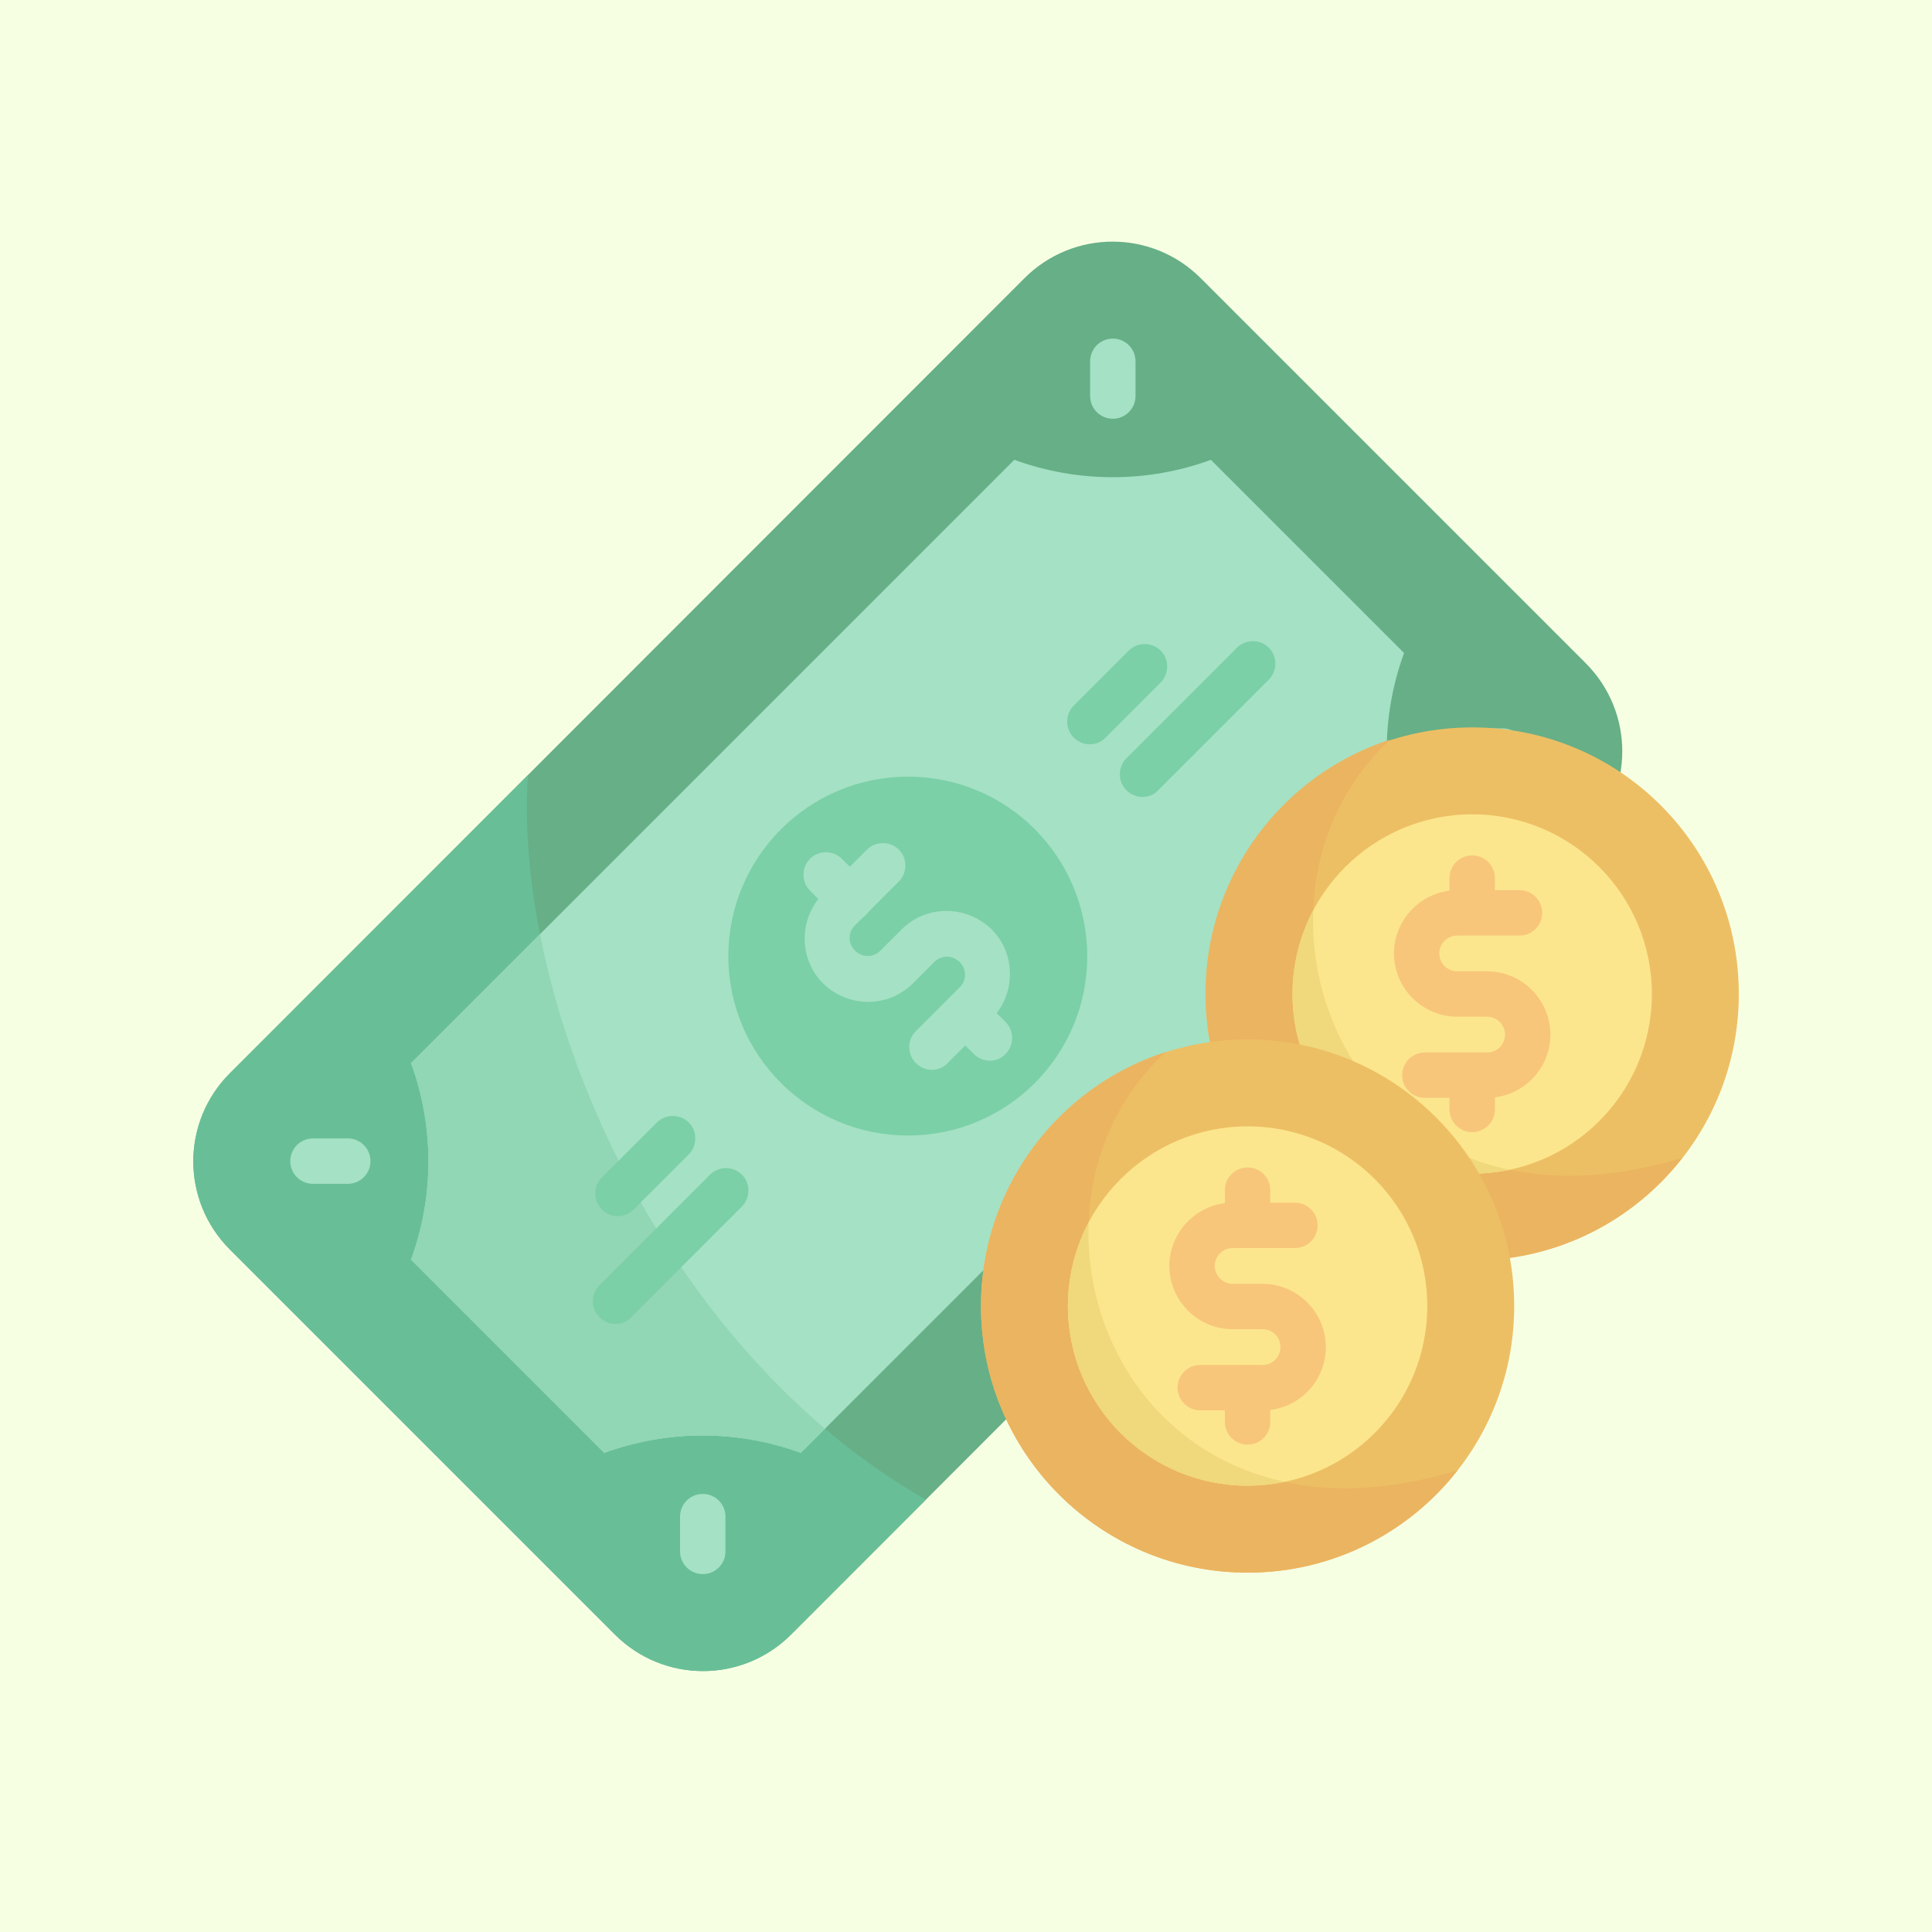
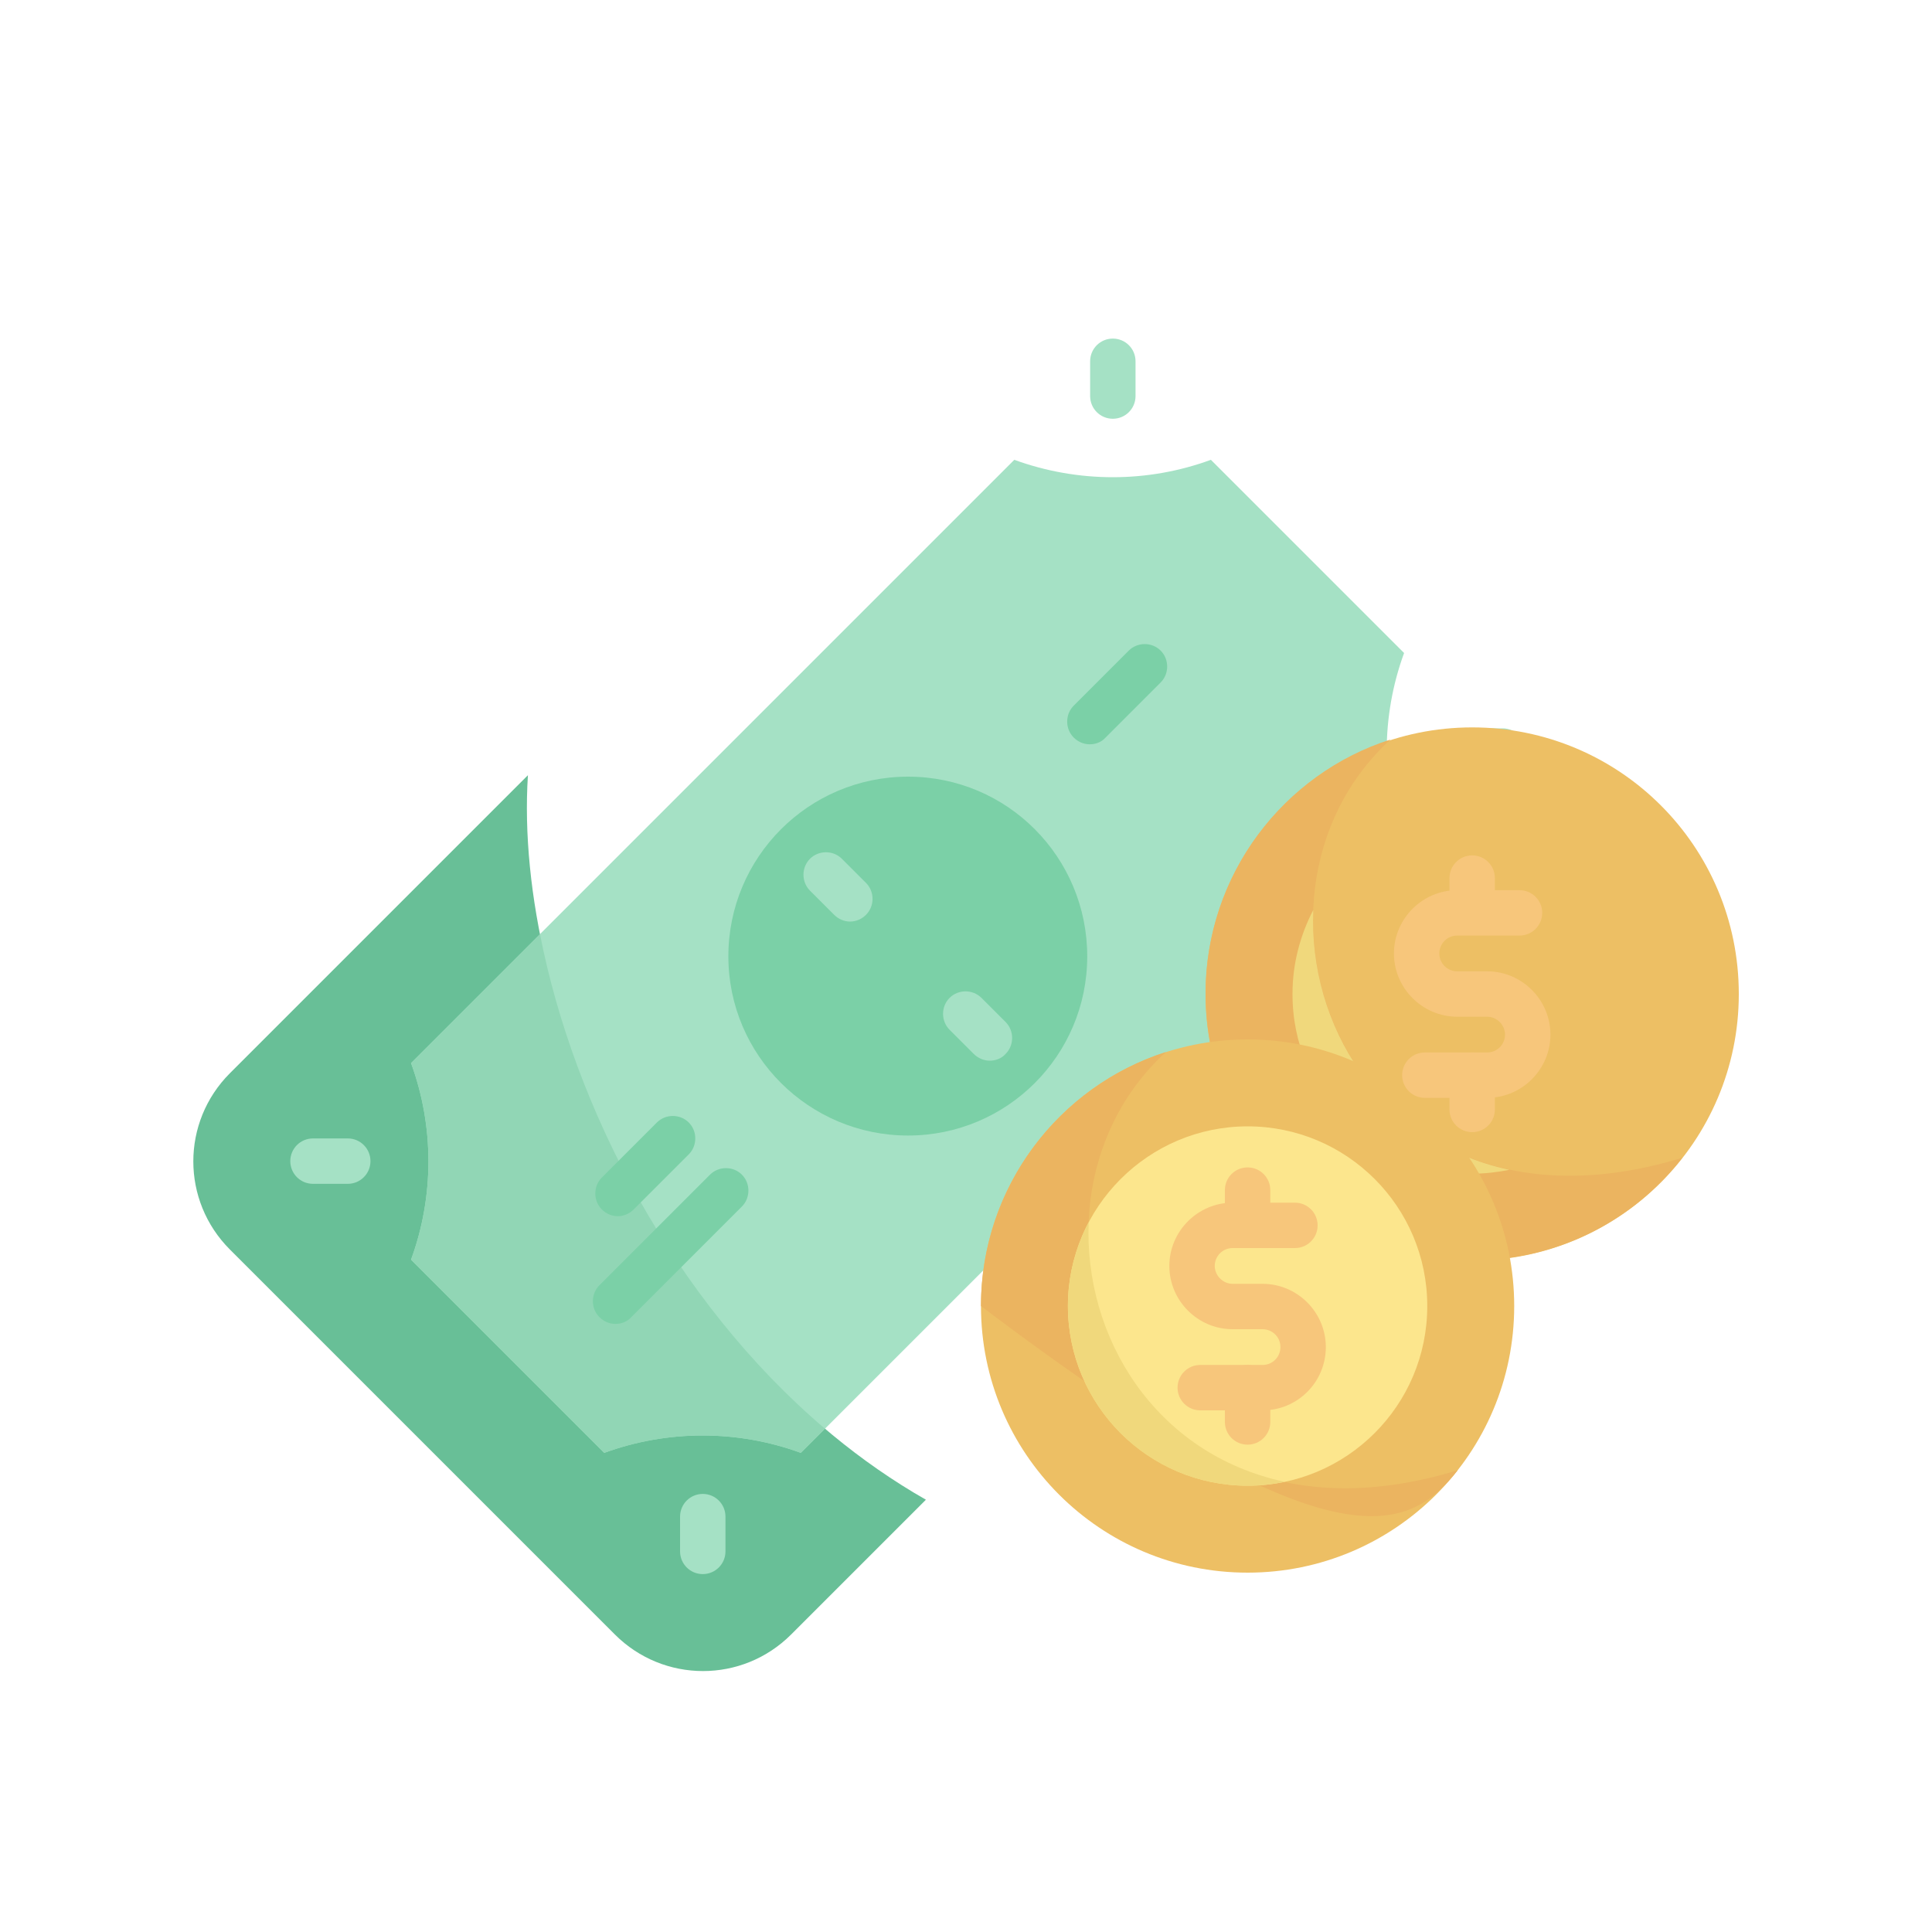
<svg xmlns="http://www.w3.org/2000/svg" id="OBJECTS" x="0px" y="0px" viewBox="0 0 40 40" style="enable-background:new 0 0 40 40;">
  <style type="text/css">
	.st0{fill:#F7FFE3;}
	.st1{fill:#66AF87;}
	.st2{fill:#68BF97;}
	.st3{fill:#A5E1C5;}
	.st4{fill:#91D6B5;}
	.st5{fill:#7BD0A7;}
	.st6{fill:#EDBF64;}
	.st7{fill:#EBB460;}
	.st8{fill:#FCE68D;}
	.st9{fill:#F0D87C;}
	.st10{fill:#F7C67B;}
</style>
-   <rect y="0" class="st0" width="40" height="40" />
-   <path class="st1" d="M32.83,17.38L16.38,33.84c-1.01,1.01-2.64,1.01-3.65,0l-7.97-7.97c-1.01-1.01-1.01-2.64,0-3.65L21.21,5.76  c1.01-1.01,2.64-1.01,3.65,0l7.97,7.97C33.84,14.74,33.84,16.37,32.83,17.38z" />
  <path class="st2" d="M10.93,16.05l-6.17,6.17c-1.01,1.01-1.01,2.64,0,3.65l7.97,7.97c1.01,1.01,2.64,1.01,3.65,0l2.79-2.79  C13.71,27.94,10.62,20.85,10.93,16.05z" />
  <path class="st3" d="M23.04,8.67c-0.26,0-0.47-0.21-0.47-0.47V7.48c0-0.26,0.21-0.47,0.47-0.47s0.47,0.21,0.47,0.47V8.2  C23.51,8.46,23.3,8.67,23.04,8.67z" />
  <path class="st3" d="M7.2,24.51H6.48c-0.26,0-0.47-0.21-0.47-0.47c0-0.26,0.21-0.47,0.47-0.47H7.2c0.26,0,0.47,0.21,0.47,0.47  C7.67,24.3,7.46,24.51,7.2,24.51z" />
  <path class="st3" d="M31.11,16.02h-0.72c-0.26,0-0.47-0.21-0.47-0.47c0-0.26,0.21-0.47,0.47-0.47h0.72c0.26,0,0.47,0.21,0.47,0.47  C31.58,15.81,31.37,16.02,31.11,16.02z" />
  <path class="st3" d="M14.55,32.59c-0.26,0-0.47-0.21-0.47-0.47V31.4c0-0.26,0.21-0.47,0.47-0.47c0.26,0,0.47,0.21,0.47,0.47v0.72  C15.02,32.38,14.81,32.59,14.55,32.59z" />
  <path class="st3" d="M21,9.52L8.51,22.01c0.48,1.31,0.48,2.76,0,4.07l4,4c1.31-0.48,2.76-0.48,4.07,0l12.49-12.49  c-0.48-1.31-0.48-2.76,0-4.07l-4-4C23.76,10,22.32,10,21,9.52z" />
  <path class="st4" d="M16.58,30.08l0.5-0.5c-3.13-2.66-5.2-6.65-5.9-10.24l-2.67,2.67c0.48,1.31,0.48,2.76,0,4.07l4,4  C13.83,29.6,15.27,29.6,16.58,30.08z" />
  <g>
    <path class="st5" d="M12.74,27.41c-0.12,0-0.24-0.05-0.33-0.14c-0.18-0.18-0.18-0.48,0-0.66l2.29-2.29c0.18-0.18,0.48-0.18,0.66,0   c0.18,0.18,0.18,0.48,0,0.66l-2.29,2.29C12.98,27.37,12.86,27.41,12.74,27.41z" />
    <path class="st5" d="M12.79,25.18c-0.12,0-0.24-0.05-0.33-0.14c-0.18-0.18-0.18-0.48,0-0.66l1.14-1.14c0.18-0.18,0.48-0.18,0.66,0   c0.18,0.18,0.18,0.48,0,0.66l-1.14,1.14C13.03,25.13,12.91,25.18,12.79,25.18z" />
-     <path class="st5" d="M23.65,16.5c-0.12,0-0.24-0.05-0.33-0.14c-0.18-0.18-0.18-0.48,0-0.66l2.29-2.29c0.18-0.18,0.48-0.18,0.66,0   c0.18,0.18,0.18,0.48,0,0.66l-2.29,2.29C23.89,16.46,23.77,16.5,23.65,16.5z" />
    <path class="st5" d="M22.56,15.41c-0.12,0-0.24-0.05-0.33-0.14c-0.18-0.18-0.18-0.48,0-0.66l1.14-1.14c0.18-0.18,0.48-0.18,0.66,0   c0.18,0.18,0.18,0.48,0,0.66l-1.14,1.14C22.8,15.37,22.68,15.41,22.56,15.41z" />
    <path class="st5" d="M22.51,19.8c0,2.05-1.66,3.71-3.71,3.71s-3.72-1.66-3.72-3.71s1.66-3.72,3.72-3.72S22.51,17.75,22.51,19.8z" />
  </g>
-   <path class="st3" d="M19.29,22.15c-0.12,0-0.24-0.05-0.33-0.14c-0.18-0.18-0.18-0.48,0-0.66l0.91-0.91  c0.07-0.07,0.11-0.16,0.11-0.26s-0.04-0.19-0.11-0.26c-0.15-0.15-0.38-0.15-0.53,0l-0.44,0.44c-0.51,0.51-1.34,0.51-1.86,0  c-0.25-0.25-0.38-0.58-0.38-0.93c0-0.35,0.14-0.68,0.38-0.93l0.91-0.91c0.18-0.18,0.48-0.18,0.66,0c0.18,0.18,0.18,0.48,0,0.66  l-0.91,0.91c-0.07,0.07-0.11,0.16-0.11,0.26c0,0.1,0.04,0.19,0.11,0.26c0.15,0.15,0.38,0.15,0.53,0l0.44-0.44  c0.25-0.25,0.58-0.38,0.93-0.38c0.35,0,0.68,0.14,0.93,0.38c0.25,0.25,0.38,0.58,0.38,0.93c0,0.35-0.14,0.68-0.38,0.93l-0.91,0.91  C19.53,22.11,19.41,22.15,19.29,22.15z" />
  <path class="st3" d="M17.6,19.08c-0.12,0-0.24-0.05-0.33-0.14l-0.5-0.5c-0.18-0.18-0.18-0.48,0-0.66c0.18-0.18,0.48-0.18,0.66,0  l0.5,0.5c0.18,0.18,0.18,0.48,0,0.66C17.84,19.03,17.72,19.08,17.6,19.08z" />
  <path class="st3" d="M20.49,21.96c-0.12,0-0.24-0.05-0.33-0.14l-0.5-0.5c-0.18-0.18-0.18-0.48,0-0.66c0.18-0.18,0.48-0.18,0.66,0  l0.5,0.5c0.18,0.18,0.18,0.48,0,0.66C20.73,21.92,20.61,21.96,20.49,21.96z" />
  <path class="st6" d="M36,20.58c0,3.05-2.47,5.52-5.52,5.52s-5.52-2.47-5.52-5.52c0-3.05,2.47-5.52,5.52-5.52S36,17.52,36,20.58z" />
  <path class="st7" d="M34.83,23.97c-6.93,2.12-9.67-5.34-6.04-8.66c-2.22,0.71-3.83,2.8-3.83,5.26c0,3.05,2.47,5.52,5.52,5.52  C32.24,26.1,33.82,25.27,34.83,23.97z" />
-   <path class="st8" d="M34.2,20.58c0,2.06-1.67,3.72-3.72,3.72s-3.72-1.67-3.72-3.72s1.67-3.72,3.72-3.72S34.2,18.52,34.2,20.58z" />
  <path class="st9" d="M30.48,24.3c0.26,0,0.52-0.03,0.77-0.08c-2.7-0.58-4.16-3.01-4.06-5.38c-0.27,0.52-0.43,1.11-0.43,1.73  C26.75,22.63,28.42,24.3,30.48,24.3z" />
  <path class="st10" d="M30.79,22.73H29.5c-0.26,0-0.47-0.21-0.47-0.47s0.21-0.47,0.47-0.47h1.29c0.21,0,0.37-0.17,0.37-0.37  s-0.17-0.37-0.37-0.37h-0.62c-0.72,0-1.31-0.59-1.31-1.31c0-0.72,0.59-1.31,1.31-1.31h1.29c0.26,0,0.47,0.21,0.47,0.47  c0,0.26-0.21,0.47-0.47,0.47h-1.29c-0.21,0-0.37,0.17-0.37,0.37c0,0.21,0.17,0.37,0.37,0.37h0.62c0.72,0,1.31,0.59,1.31,1.31  C32.1,22.14,31.51,22.73,30.79,22.73z" />
  <path class="st10" d="M30.48,19.36c-0.26,0-0.47-0.21-0.47-0.47v-0.71c0-0.26,0.21-0.47,0.47-0.47c0.26,0,0.47,0.21,0.47,0.47v0.71  C30.95,19.15,30.74,19.36,30.48,19.36z" />
  <path class="st10" d="M30.48,23.44c-0.26,0-0.47-0.21-0.47-0.47v-0.71c0-0.26,0.21-0.47,0.47-0.47c0.26,0,0.47,0.21,0.47,0.47v0.71  C30.95,23.23,30.74,23.44,30.48,23.44z" />
  <path class="st6" d="M31.35,27.04c0,3.05-2.47,5.52-5.52,5.52s-5.52-2.47-5.52-5.52s2.47-5.52,5.52-5.52S31.35,23.99,31.35,27.04z" />
-   <path class="st7" d="M30.18,30.44c-6.93,2.12-9.67-5.34-6.04-8.66c-2.22,0.71-3.83,2.8-3.83,5.26c0,3.05,2.47,5.52,5.52,5.52  C27.6,32.56,29.17,31.73,30.18,30.44z" />
+   <path class="st7" d="M30.18,30.44c-6.93,2.12-9.67-5.34-6.04-8.66c-2.22,0.71-3.83,2.8-3.83,5.26C27.6,32.56,29.17,31.73,30.18,30.44z" />
  <path class="st8" d="M29.55,27.04c0,2.06-1.67,3.72-3.72,3.72s-3.72-1.67-3.72-3.72s1.67-3.72,3.72-3.72S29.55,24.98,29.55,27.04z" />
  <path class="st9" d="M25.83,30.76c0.26,0,0.52-0.03,0.77-0.08c-2.7-0.58-4.16-3.01-4.06-5.38c-0.27,0.52-0.43,1.11-0.43,1.73  C22.11,29.1,23.77,30.76,25.83,30.76z" />
  <path class="st10" d="M26.14,29.2h-1.29c-0.26,0-0.47-0.21-0.47-0.47c0-0.26,0.21-0.47,0.47-0.47h1.29c0.21,0,0.37-0.17,0.37-0.37  c0-0.21-0.17-0.37-0.37-0.37h-0.62c-0.72,0-1.31-0.59-1.31-1.31c0-0.72,0.59-1.31,1.31-1.31h1.29c0.26,0,0.47,0.21,0.47,0.47  c0,0.26-0.21,0.47-0.47,0.47h-1.29c-0.21,0-0.37,0.17-0.37,0.37s0.17,0.37,0.37,0.37h0.62c0.72,0,1.31,0.59,1.31,1.31  C27.45,28.61,26.87,29.2,26.14,29.2z" />
  <path class="st10" d="M25.83,25.82c-0.26,0-0.47-0.21-0.47-0.47v-0.71c0-0.26,0.21-0.47,0.47-0.47c0.26,0,0.47,0.21,0.47,0.47v0.71  C26.3,25.61,26.09,25.82,25.83,25.82z" />
  <path class="st10" d="M25.83,29.91c-0.26,0-0.47-0.21-0.47-0.47v-0.71c0-0.26,0.21-0.47,0.47-0.47c0.26,0,0.47,0.21,0.47,0.47v0.71  C26.3,29.7,26.09,29.91,25.83,29.91z" />
</svg>